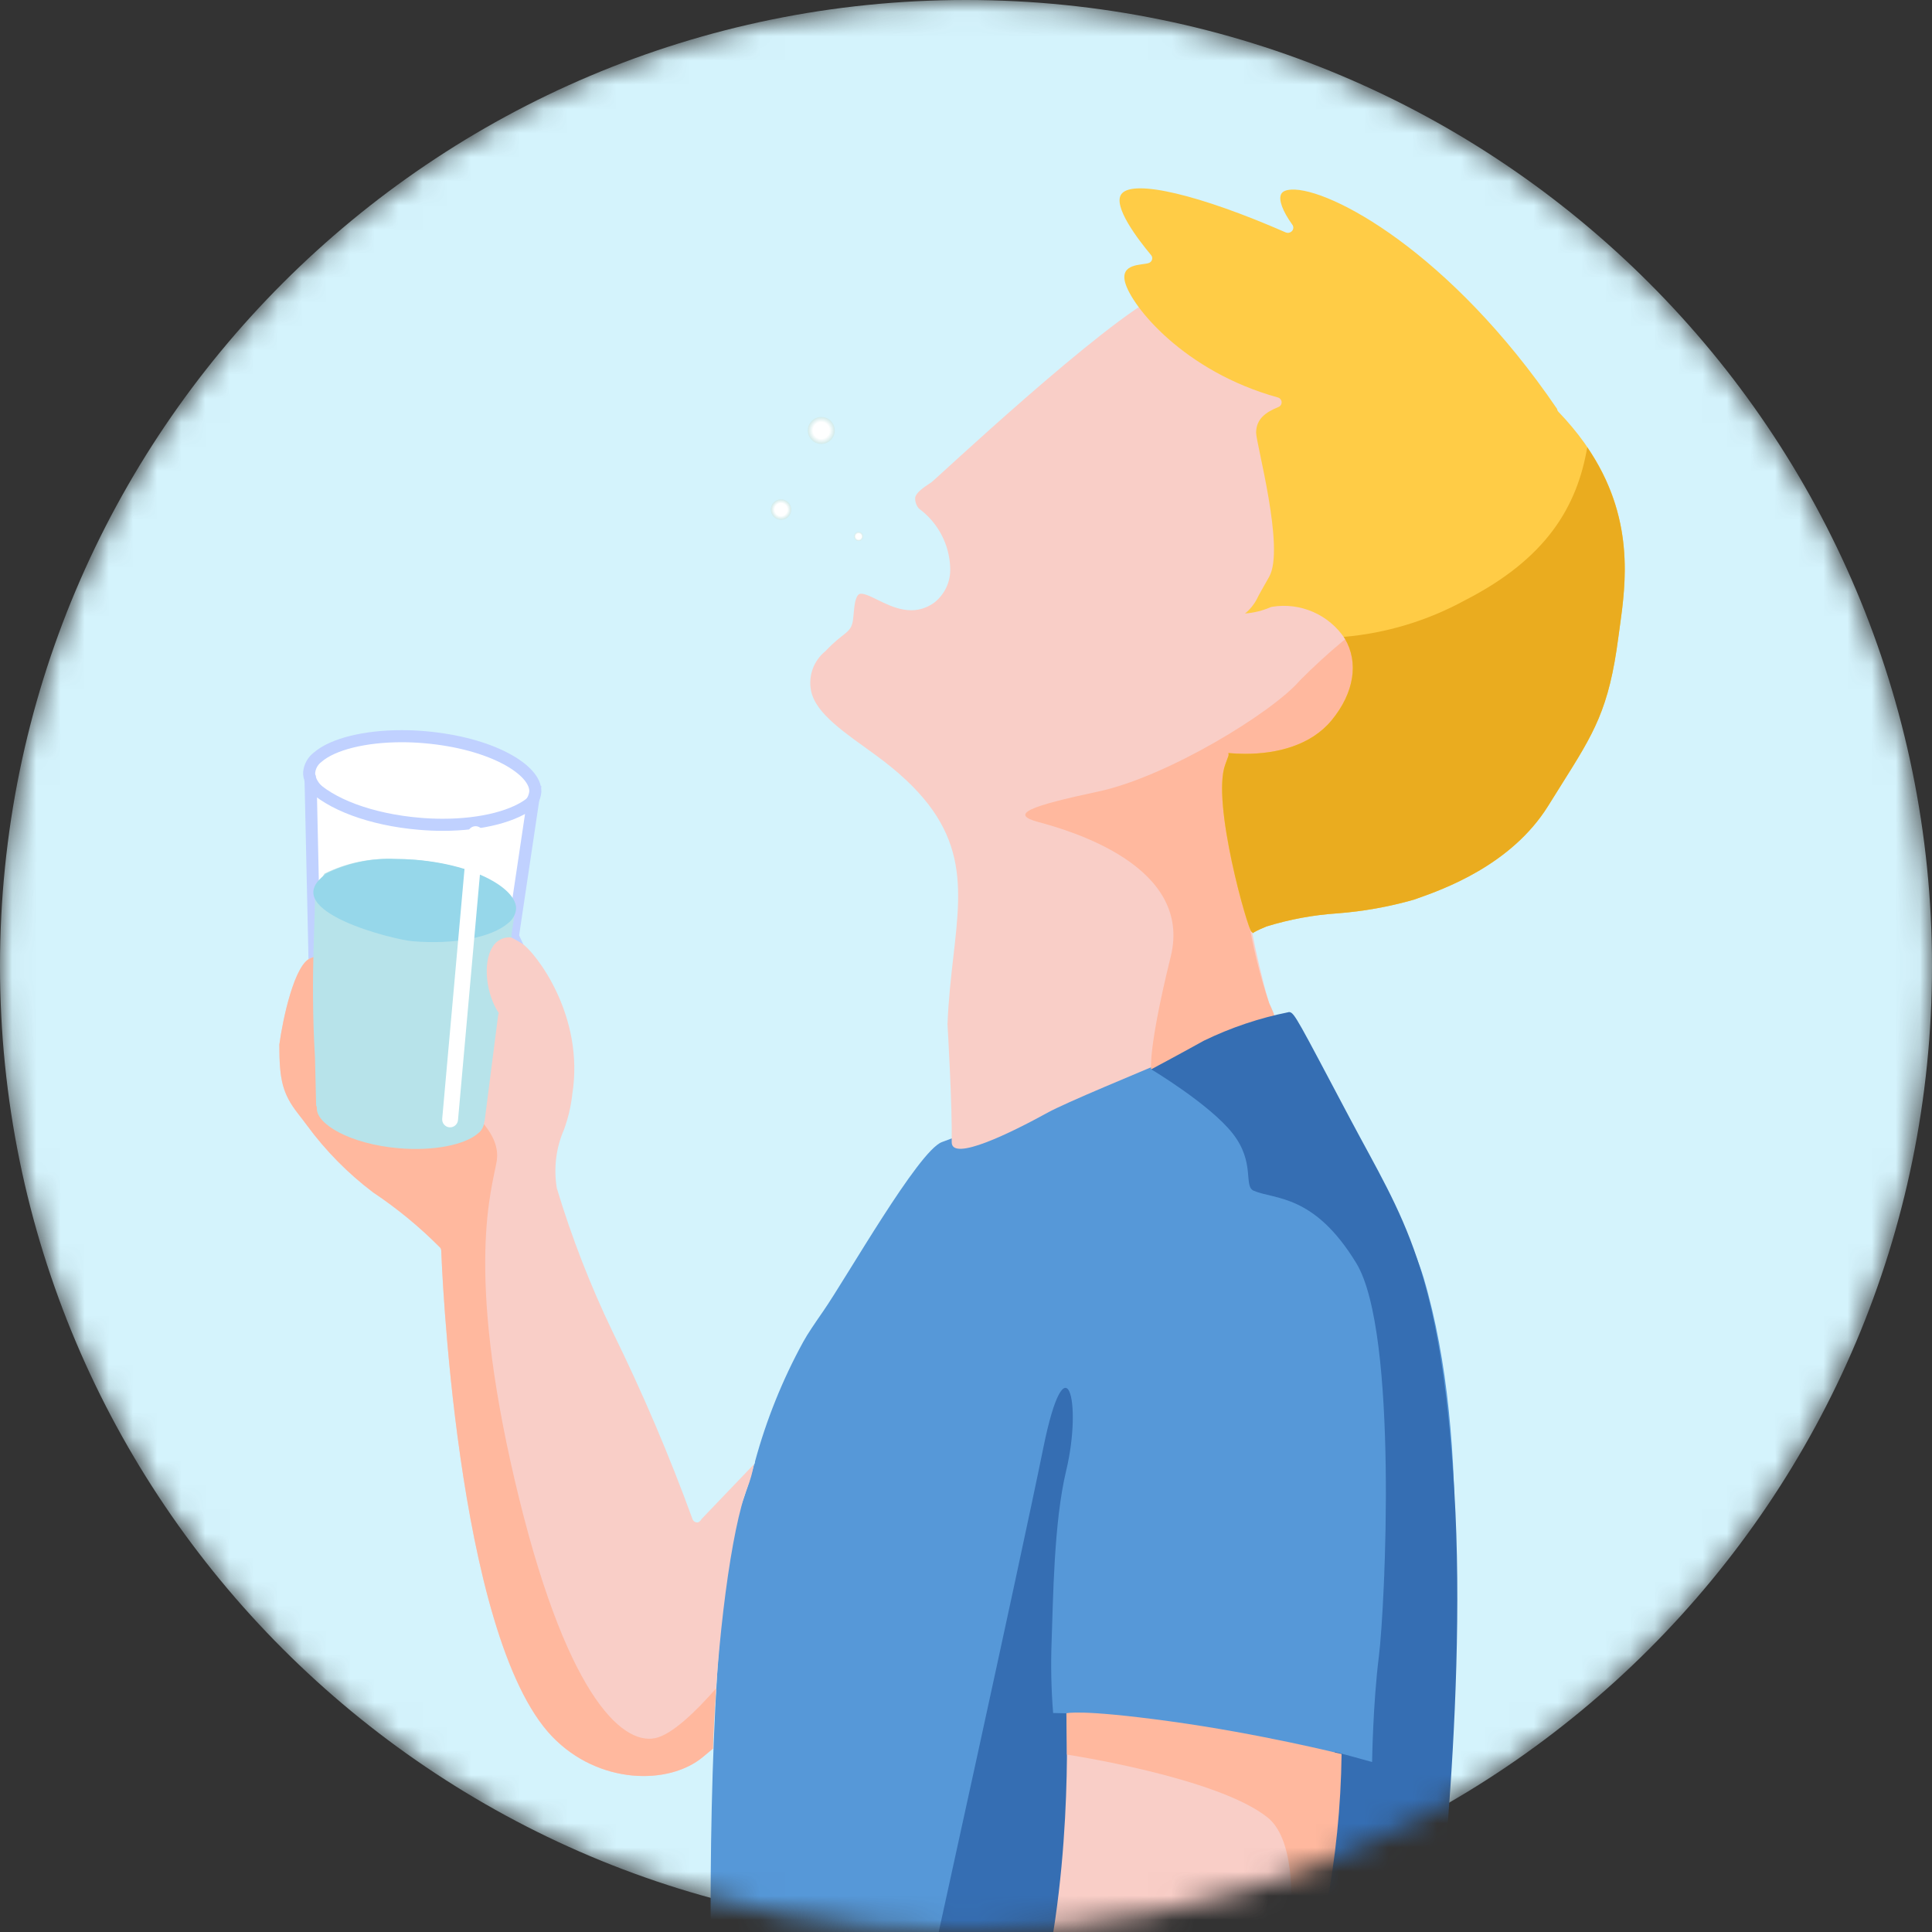
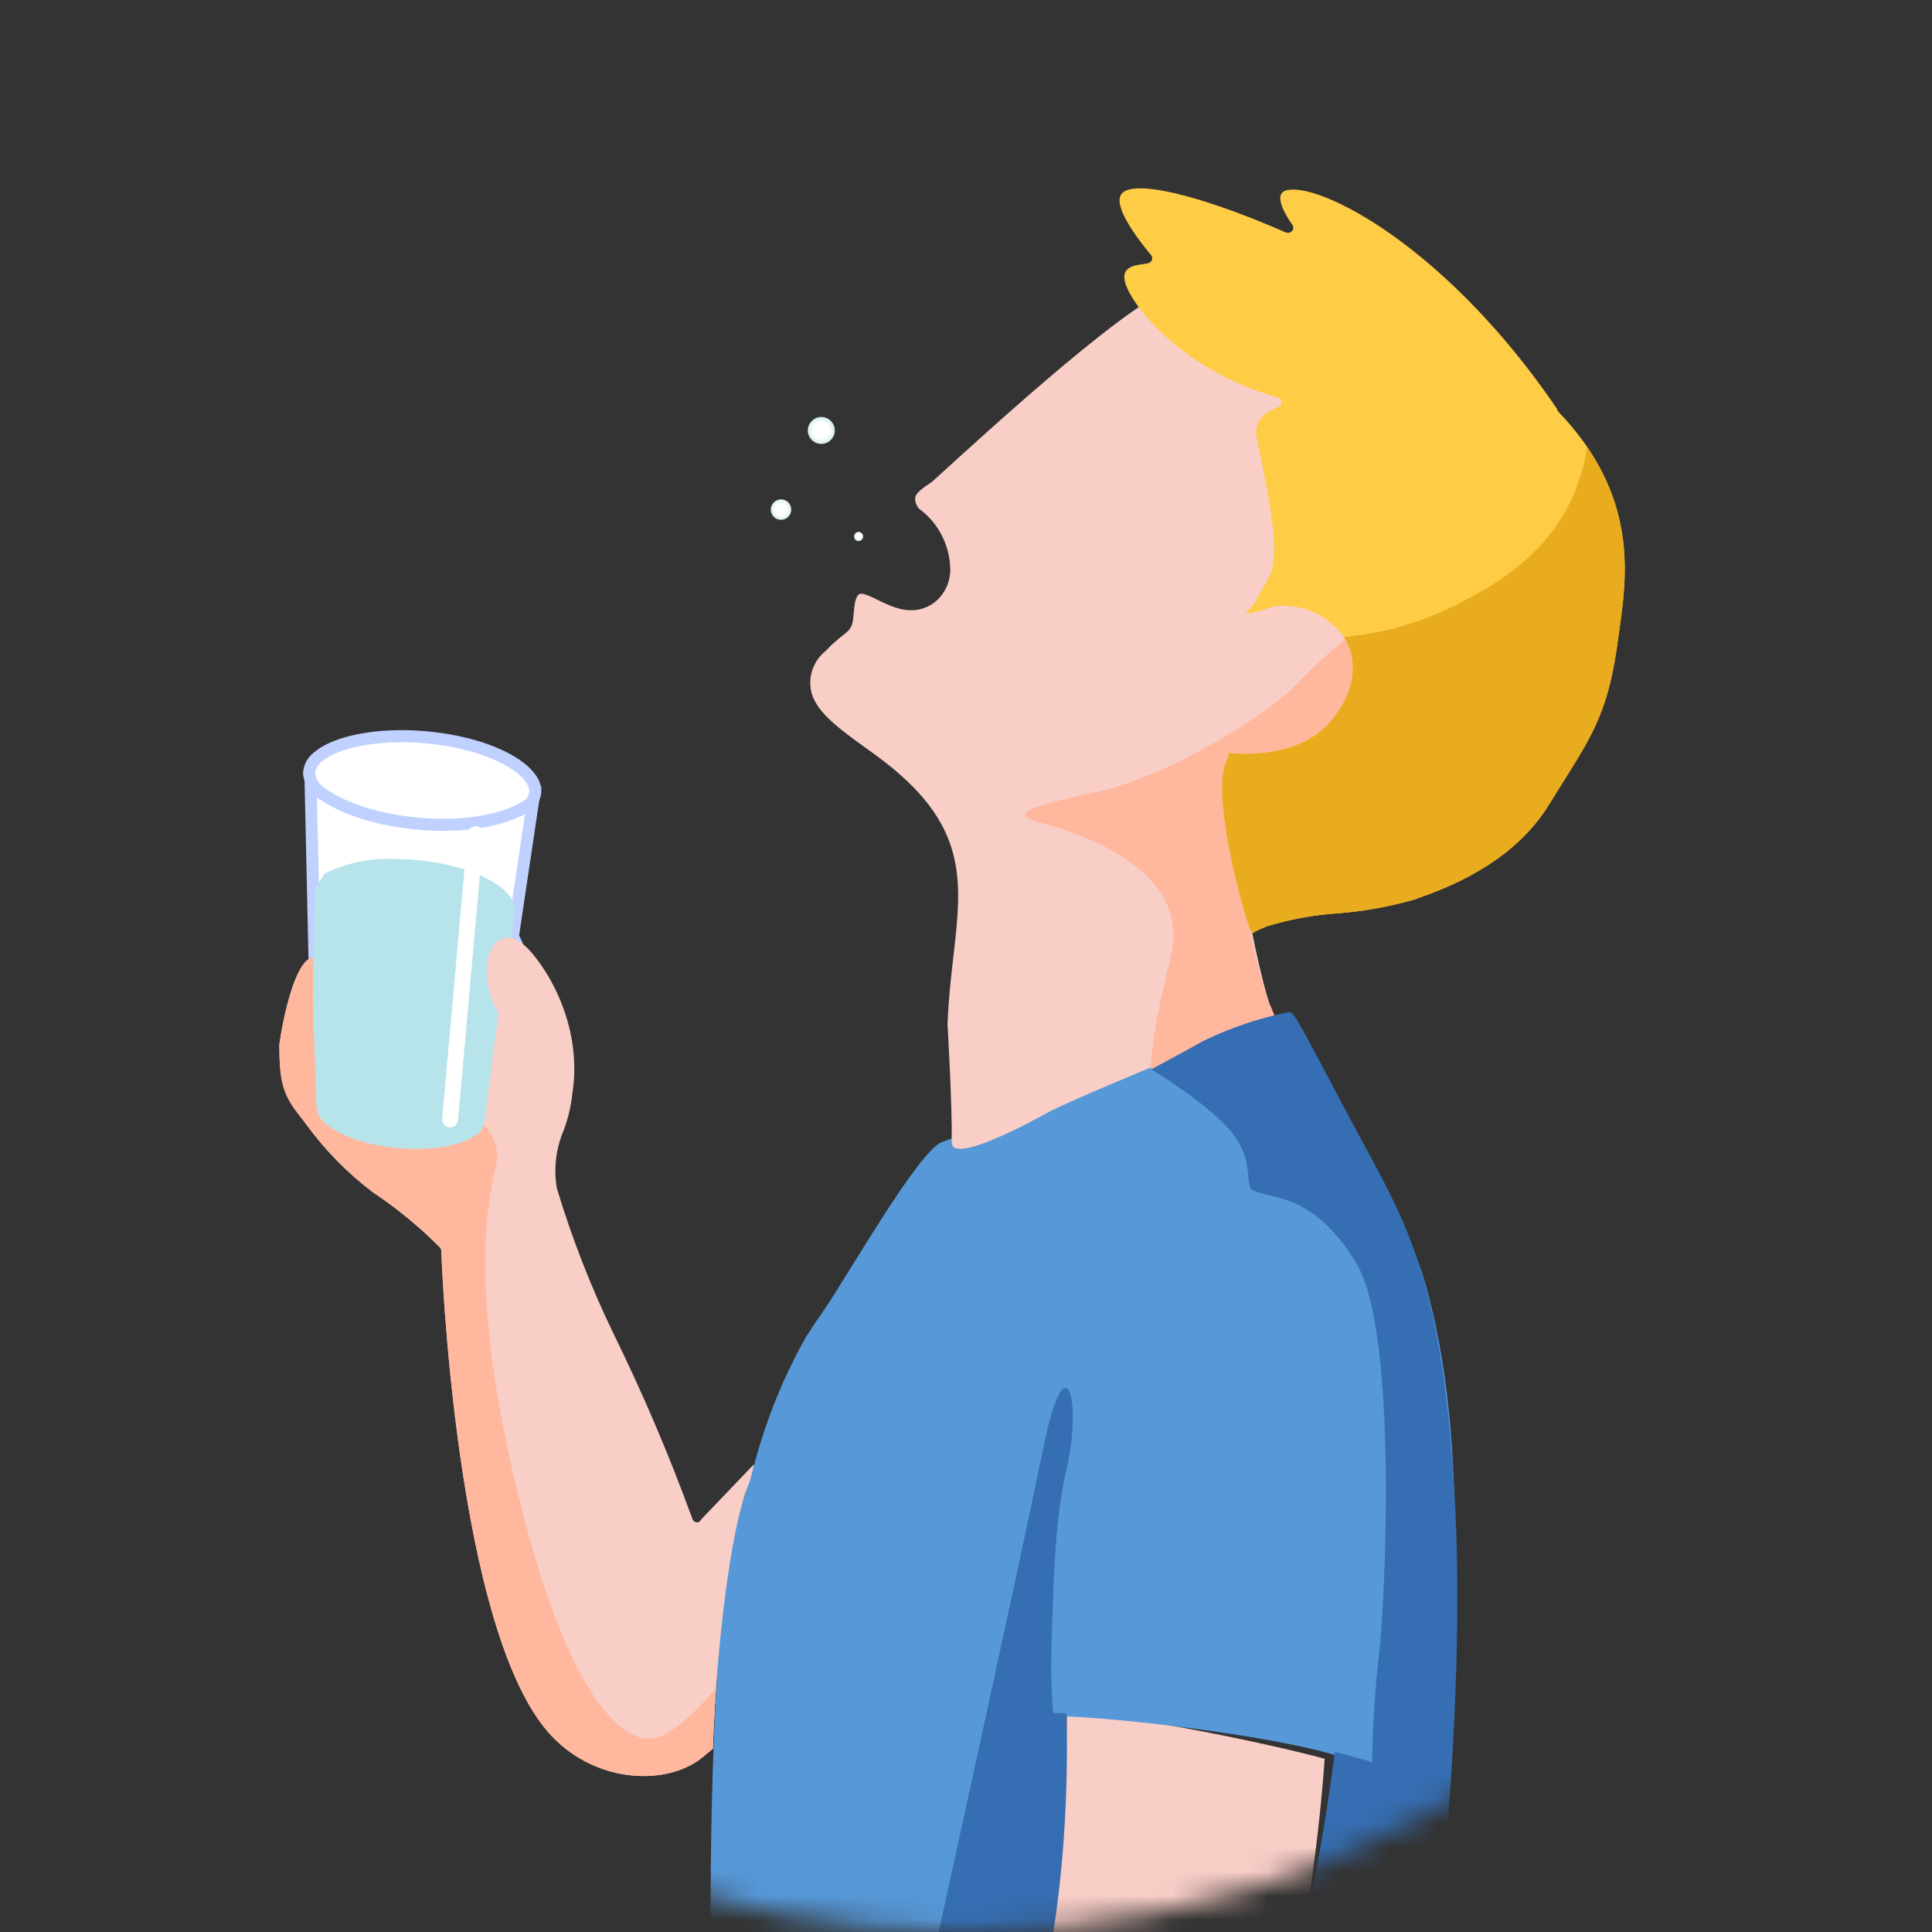
<svg xmlns="http://www.w3.org/2000/svg" width="80" height="80" viewBox="0 0 80 80" fill="none">
  <rect x="0" y="0" width="80" height="80" fill="#333333" stroke="none" />
  <mask id="mask0_1097_67867" style="mask-type:alpha" maskUnits="userSpaceOnUse" x="0" y="0" width="80" height="80">
    <path d="M80 40C79.984 50.604 75.765 60.769 68.267 68.267C60.769 75.765 50.604 79.984 40 80C34.749 80.001 29.548 78.969 24.696 76.96C19.844 74.952 15.435 72.008 11.72 68.295C8.006 64.583 5.059 60.175 3.048 55.324C1.037 50.473 0.001 45.273 0 40.022V40C0 29.391 4.214 19.217 11.716 11.716C19.217 4.214 29.391 0 40 0C50.607 0.004 60.779 4.22 68.28 11.72C75.781 19.221 79.996 29.393 80 40Z" fill="white" />
  </mask>
  <g mask="url(#mask0_1097_67867)">
-     <path fill-rule="evenodd" clip-rule="evenodd" d="M0 40C0 17.909 17.909 0 40 0C62.091 0 80 17.909 80 40C80 62.091 62.091 80 40 80C17.909 80 0 62.091 0 40Z" fill="#D4F3FC" />
    <path d="M43.328 81.553C43.834 78.019 44.119 74.457 44.181 70.887C46.798 71.01 52.369 72.157 54.852 72.826C54.62 76.046 54.171 79.245 53.508 82.404L43.328 81.553Z" fill="#F9CEC7" />
    <path d="M29.442 81.481C29.35 75.293 29.603 65.094 30.676 62.365C30.865 61.884 31.021 61.351 31.201 60.731L31.226 60.645C31.253 60.608 31.267 60.563 31.264 60.517C31.731 58.796 32.399 57.136 33.255 55.572C33.443 55.226 33.743 54.792 34.091 54.289C35.073 52.868 38.027 47.661 38.998 47.293C40.471 46.733 53.379 41.91 53.379 41.91C53.383 41.928 53.39 41.944 53.399 41.96C55.012 44.712 58.244 50.543 58.95 52.915C60.995 59.808 60.158 68.838 59.546 75.431C59.359 77.454 59.197 79.201 59.156 80.532C59.139 81.085 59.104 81.731 59.051 82.447L53.903 82.503C54.564 79.349 55.016 76.154 55.255 72.94C55.535 73.011 55.8 73.13 56.039 73.29C56.12 73.364 56.224 73.406 56.333 73.409C56.389 73.409 56.444 73.397 56.495 73.374C56.699 73.283 57.177 73.07 57.523 69.036C57.692 67.096 57.745 65.181 57.748 65.162C57.75 65.108 57.729 65.055 57.692 65.016C57.655 64.976 57.603 64.953 57.549 64.951H57.543C57.49 64.951 57.439 64.972 57.401 65.009C57.362 65.046 57.34 65.097 57.339 65.15C57.208 69.791 57.226 72.925 56.842 73.094C56.837 73.091 56.365 73.15 56.35 73.141C55.263 72.223 47.368 71.202 44.223 71.076C44.185 71.07 44.147 71.07 44.11 71.076C44.1 71.076 44.063 71.081 44.053 71.083C43.895 71.078 43.528 71.057 43.398 71.057C43.337 67.091 43.645 63.129 44.318 59.22C44.322 59.193 44.321 59.166 44.315 59.14C44.309 59.113 44.298 59.089 44.282 59.067C44.267 59.045 44.247 59.026 44.224 59.012C44.201 58.997 44.175 58.988 44.149 58.983C44.122 58.979 44.095 58.98 44.068 58.986C44.042 58.992 44.017 59.003 43.995 59.019C43.973 59.034 43.954 59.054 43.94 59.077C43.926 59.1 43.916 59.126 43.912 59.152C43.245 63.113 43.01 67.135 43.211 71.147C43.214 71.198 43.238 71.247 43.276 71.282C43.314 71.317 43.364 71.337 43.415 71.337H43.419C43.557 71.337 43.718 71.337 43.898 71.34C43.787 74.738 43.461 78.125 42.922 81.481L29.442 81.481Z" fill="#5698D8" />
    <path d="M13.15 31.358C13.777 30.809 15.114 30.484 16.637 30.484C16.94 30.484 17.251 30.497 17.564 30.524C20.37 30.761 22.209 31.886 22.166 32.788C22.154 32.914 22.115 33.035 22.053 33.145C21.991 33.256 21.908 33.352 21.808 33.428C21.041 34.1 19.311 34.43 17.401 34.269C14.885 34.056 13.148 33.119 12.847 32.27V32.251C12.847 32.213 12.835 32.176 12.814 32.145C12.803 32.091 12.799 32.036 12.802 31.981C12.814 31.859 12.851 31.74 12.911 31.633C12.971 31.526 13.052 31.432 13.15 31.358Z" fill="white" stroke="#C0D1FF" stroke-width="0.5" stroke-miterlimit="10" />
    <path d="M17.367 34.111C17.694 34.139 18.017 34.153 18.33 34.153C19.952 34.153 21.361 33.795 22.072 33.176L21.247 38.705C21.241 38.743 21.247 38.783 21.263 38.818C21.103 38.797 20.941 38.824 20.797 38.896C20.653 38.968 20.534 39.081 20.455 39.222C20.045 39.888 20.2 41.177 20.722 41.951C20.708 41.975 20.698 42.002 20.695 42.03L20.136 46.405C20.122 46.431 20.114 46.459 20.113 46.488C20.103 46.575 20.076 46.658 20.034 46.733C19.991 46.809 19.933 46.874 19.864 46.927C19.306 47.416 17.99 47.665 16.59 47.546C14.547 47.373 13.157 46.532 13.188 45.888C13.19 45.847 13.18 45.806 13.158 45.771L12.864 32.463C13.65 33.287 15.34 33.94 17.367 34.111Z" fill="white" stroke="#C0D1FF" stroke-width="0.5" stroke-miterlimit="10" />
    <path d="M29.519 72.41L29.113 72.748C27.687 73.941 24.771 73.89 22.866 71.911C18.849 67.738 18.276 51.943 18.271 51.783C18.271 51.77 18.269 51.757 18.265 51.743L18.262 51.733C18.256 51.711 18.245 51.69 18.232 51.67C17.384 50.814 16.452 50.046 15.45 49.378C14.406 48.589 13.483 47.653 12.709 46.598C12.581 46.424 12.458 46.266 12.339 46.113C11.698 45.286 11.568 44.721 11.567 43.259C11.7 42.261 12.197 39.853 12.898 39.667C13.494 39.508 18.238 36.936 21.613 39.068C22.147 39.406 24.234 42.044 23.692 45.341V45.361C23.634 45.842 23.521 46.314 23.355 46.769C23.021 47.535 22.918 48.382 23.058 49.205C23.673 51.244 24.445 53.231 25.368 55.149C26.609 57.673 27.713 60.263 28.676 62.906C28.688 62.938 28.708 62.968 28.734 62.99C28.76 63.013 28.792 63.029 28.826 63.036C28.84 63.039 28.854 63.04 28.868 63.04C28.924 63.04 28.98 63.018 29.061 62.888L31.218 60.634C31.159 60.967 31.068 61.293 30.945 61.608C30.291 63.27 29.68 67.871 29.519 72.41Z" fill="#F9CEC7" />
    <path d="M29.113 72.747L29.519 72.409C29.549 71.573 29.594 70.736 29.651 69.915C28.823 70.859 27.822 71.834 27.123 71.974C25.718 72.256 23.376 70.1 21.315 61.295C19.254 52.49 20.378 49.211 20.566 48.087C20.753 46.963 19.629 45.933 17.756 44.621C15.883 43.31 16.257 40.968 16.444 40.5L16.774 38.389C15.444 38.685 14.145 39.111 12.898 39.663C12.197 39.849 11.7 42.254 11.567 43.255C11.567 44.717 11.698 45.283 12.339 46.109C12.458 46.261 12.581 46.42 12.709 46.593C13.483 47.648 14.406 48.585 15.45 49.373C16.452 50.042 17.384 50.81 18.232 51.666C18.245 51.685 18.256 51.706 18.262 51.729L18.265 51.739C18.269 51.752 18.271 51.766 18.271 51.779C18.276 51.939 18.849 67.733 22.866 71.906C24.771 73.889 27.687 73.94 29.113 72.747Z" fill="#FFB89E" />
    <path d="M49.207 43.546C46.99 44.481 44.123 45.66 43.376 46.075C41.89 46.892 39.403 48.122 39.408 47.296C39.434 45.852 39.249 42.657 39.233 42.385C39.233 42.377 39.236 42.369 39.237 42.361C39.277 41.362 39.379 40.473 39.477 39.613C39.846 36.399 40.113 34.077 36.261 31.268C35.017 30.361 33.791 29.573 33.588 28.62C33.523 28.315 33.545 27.997 33.651 27.704C33.757 27.41 33.942 27.152 34.186 26.957C34.949 26.146 35.231 26.238 35.318 25.693C35.34 25.55 35.369 25.102 35.407 24.939C35.436 24.809 35.49 24.646 35.582 24.6C35.721 24.535 36.033 24.689 36.337 24.838C36.967 25.148 37.828 25.571 38.689 24.951C38.902 24.783 39.072 24.567 39.187 24.321C39.301 24.075 39.356 23.806 39.347 23.535C39.334 23.05 39.211 22.574 38.985 22.145C38.76 21.715 38.439 21.343 38.047 21.056C37.941 20.931 37.887 20.77 37.896 20.606C37.936 20.39 38.23 20.194 38.572 19.967C38.73 19.861 45.696 13.306 48.097 12.158C48.078 12.263 48.079 12.37 48.1 12.474C48.325 13.66 50.917 15.669 54.141 16.727C53.901 16.861 53.697 17.051 53.547 17.282C53.398 17.512 53.307 17.776 53.283 18.049C53.275 18.815 53.969 19.538 55.345 20.198C54.846 21.497 54.248 22.755 53.555 23.96C53.312 24.411 55.978 26.055 56.401 26.814C56.619 27.201 57.009 28.252 55.941 29.63C54.622 31.33 51.917 31.4 51.877 31.514C51.327 33.092 50.644 35.053 51.508 36.282L51.645 37.359C51.71 38.26 52.533 41.903 52.793 42.113C52.205 42.399 51.475 42.59 49.207 43.546Z" fill="#F9CEC7" />
    <path d="M32.342 20.676C32.455 20.676 32.562 20.721 32.642 20.801C32.721 20.881 32.766 20.989 32.766 21.102C32.766 21.215 32.721 21.323 32.641 21.402C32.562 21.482 32.453 21.526 32.341 21.526C32.285 21.526 32.23 21.516 32.178 21.494C32.126 21.473 32.08 21.441 32.04 21.402C32.001 21.362 31.969 21.315 31.948 21.264C31.927 21.212 31.916 21.157 31.916 21.101C31.916 21.045 31.927 20.989 31.949 20.938C31.97 20.886 32.001 20.839 32.041 20.8C32.081 20.761 32.128 20.729 32.179 20.708C32.231 20.687 32.286 20.676 32.342 20.676Z" fill="url(#paint0_radial_1097_67867)" />
    <path d="M35.553 22.023C35.578 22.023 35.602 22.029 35.625 22.038C35.648 22.048 35.669 22.062 35.686 22.08C35.704 22.097 35.718 22.118 35.728 22.141C35.738 22.164 35.743 22.189 35.743 22.213C35.743 22.238 35.738 22.263 35.728 22.286C35.718 22.309 35.704 22.329 35.686 22.347C35.669 22.365 35.648 22.379 35.626 22.389C35.603 22.398 35.578 22.403 35.553 22.403C35.503 22.403 35.455 22.383 35.42 22.348C35.384 22.312 35.364 22.265 35.364 22.215C35.364 22.189 35.369 22.165 35.378 22.142C35.387 22.119 35.401 22.097 35.419 22.08C35.437 22.062 35.457 22.048 35.48 22.038C35.503 22.029 35.528 22.023 35.553 22.023Z" fill="url(#paint1_radial_1097_67867)" />
    <path d="M33.614 17.43C33.666 17.378 33.727 17.336 33.795 17.308C33.863 17.28 33.935 17.265 34.009 17.266C34.082 17.266 34.155 17.28 34.222 17.308C34.29 17.337 34.351 17.378 34.403 17.43C34.508 17.535 34.567 17.677 34.567 17.825C34.567 17.898 34.552 17.97 34.524 18.038C34.496 18.106 34.455 18.167 34.403 18.219C34.351 18.271 34.289 18.312 34.222 18.34C34.154 18.368 34.081 18.383 34.008 18.383C33.859 18.382 33.717 18.322 33.612 18.217C33.507 18.111 33.448 17.968 33.448 17.819C33.45 17.673 33.51 17.532 33.614 17.43Z" fill="url(#paint2_radial_1097_67867)" />
    <path d="M47.665 44.281C47.665 44.281 47.54 43.407 48.477 39.613C49.414 35.819 44.214 34.367 42.997 34.039C41.779 33.712 42.622 33.384 45.479 32.775C48.336 32.167 52.69 29.496 53.817 28.185C54.943 27.046 56.178 26.02 57.504 25.121C57.504 25.121 56.674 31.417 56.534 31.51C56.394 31.604 51.663 37.88 51.663 37.88C51.853 39.121 52.151 40.344 52.552 41.533C52.811 42.065 52.985 42.634 53.068 43.22L47.665 44.281Z" fill="#FFB89E" />
    <path d="M21.285 37.998L21.18 38.706C21.174 38.745 21.18 38.784 21.196 38.819C21.037 38.798 20.874 38.825 20.73 38.897C20.586 38.969 20.467 39.082 20.388 39.223C19.978 39.889 20.133 41.178 20.655 41.952C20.641 41.976 20.631 42.003 20.628 42.031L20.069 46.406C20.055 46.431 20.047 46.46 20.046 46.489C20.036 46.575 20.009 46.659 19.966 46.734C19.924 46.809 19.866 46.875 19.797 46.928C19.239 47.417 17.923 47.666 16.523 47.547C14.48 47.374 13.087 46.533 13.121 45.889C13.123 45.848 13.112 45.807 13.091 45.772L13.043 43.787C12.831 40.331 13.1 37.537 13.031 36.806L13.439 36.174C14.335 35.731 15.329 35.523 16.327 35.569C16.601 35.569 16.88 35.58 17.162 35.604C19.687 35.818 21.343 36.831 21.304 37.642L21.285 37.998Z" fill="#B7E3EA" />
-     <path d="M13.392 36.271L13.505 36.174C14.401 35.731 15.395 35.523 16.393 35.569C16.666 35.569 16.946 35.58 17.228 35.604C19.753 35.818 21.409 36.831 21.37 37.642C21.358 37.755 21.324 37.865 21.268 37.964C21.213 38.063 21.137 38.15 21.047 38.219C20.357 38.823 18.8 39.12 17.082 38.974C16.285 38.907 11.567 37.737 13.392 36.271Z" fill="#96D7EA" />
    <path d="M19.721 34.212C19.635 34.205 19.549 34.232 19.482 34.288C19.415 34.343 19.373 34.424 19.366 34.51L18.311 46.324C18.303 46.41 18.33 46.497 18.386 46.563C18.442 46.63 18.522 46.672 18.609 46.68H18.638C18.72 46.68 18.799 46.649 18.859 46.593C18.92 46.538 18.958 46.462 18.965 46.381L20.02 34.568C20.027 34.481 20 34.395 19.944 34.328C19.888 34.262 19.808 34.22 19.721 34.212Z" fill="white" />
    <path d="M38.362 82.313C38.362 82.313 42.265 64.575 43.201 59.954C44.138 55.332 44.831 58.052 44.147 60.901C43.633 63.042 43.609 66.264 43.546 67.95C43.507 68.944 43.528 69.94 43.608 70.932L44.157 70.945C44.157 70.945 44.482 78.192 42.734 83.937C40.986 89.682 38.362 82.313 38.362 82.313Z" fill="#356EB3" />
    <path d="M51.914 49.306C52.789 49.681 54.412 49.431 56.161 52.304C57.91 55.177 57.348 66.573 57.098 68.572C56.848 70.571 56.816 72.96 56.816 72.96L55.27 72.537C55.27 72.537 54.412 79.875 52.913 83.185C51.414 86.495 59.223 82.686 59.223 82.686C59.223 82.686 60.785 71.07 60.222 61.765C59.66 52.46 58.099 50.462 55.913 46.34C53.727 42.219 53.595 41.91 53.378 41.908C52.157 42.15 50.973 42.548 49.853 43.091C48.729 43.715 47.668 44.278 47.668 44.278C47.668 44.278 50.088 45.722 51.04 46.932C51.992 48.142 51.477 49.119 51.914 49.306Z" fill="#356EB3" />
-     <path d="M52.742 84.482L54.1 82.749C54.1 82.749 54.241 82.281 54.896 79.095C55.306 76.965 55.525 74.802 55.552 72.632C55.552 72.632 52.18 71.787 48.433 71.274C44.687 70.761 44.157 70.944 44.157 70.944L44.179 72.654C44.179 72.654 50.4 73.592 52.485 75.255C54.569 76.917 52.742 84.482 52.742 84.482Z" fill="#FFB89E" />
    <path d="M67.063 26.011C67.045 26.141 67.027 26.266 67.011 26.389C66.622 29.363 66.01 30.336 64.668 32.469C64.492 32.751 64.305 33.047 64.105 33.371C62.572 35.831 59.743 36.83 58.678 37.206L58.545 37.254C57.511 37.548 56.451 37.738 55.379 37.82C54.381 37.886 53.394 38.069 52.439 38.364C51.63 38.697 51.977 38.671 51.819 38.581C51.67 38.496 50.156 33.219 50.733 31.661C50.777 31.541 50.82 31.425 50.862 31.311C50.877 31.27 50.877 31.224 50.862 31.182C51.09 31.203 51.325 31.215 51.562 31.215C52.877 31.215 54.281 30.866 55.138 29.826C56.07 28.696 56.274 27.43 55.683 26.438C55.362 25.954 54.908 25.573 54.376 25.34C53.843 25.107 53.255 25.032 52.681 25.125C52.66 25.127 52.639 25.132 52.619 25.14C52.282 25.287 51.922 25.376 51.554 25.403C51.757 25.239 51.924 25.035 52.045 24.803C52.101 24.678 52.299 24.329 52.552 23.887C53.218 22.722 52.008 18.352 52.013 17.911C52.02 17.348 52.403 17.072 52.934 16.855C52.976 16.839 53.011 16.81 53.036 16.773C53.06 16.735 53.072 16.691 53.07 16.647C53.066 16.602 53.048 16.56 53.02 16.526C52.991 16.491 52.952 16.467 52.908 16.456C49.033 15.385 46.85 12.685 46.587 11.688C46.379 10.899 47.285 10.984 47.56 10.894C47.593 10.884 47.624 10.866 47.649 10.841C47.674 10.816 47.692 10.786 47.703 10.753C47.713 10.72 47.715 10.686 47.708 10.652C47.701 10.619 47.686 10.588 47.663 10.562C47.161 9.961 46.035 8.512 46.447 8.02C46.95 7.421 49.677 8.065 53.233 9.621C53.278 9.641 53.328 9.646 53.376 9.636C53.423 9.626 53.467 9.601 53.5 9.565C53.532 9.531 53.551 9.486 53.553 9.439C53.556 9.392 53.543 9.346 53.515 9.308C53.105 8.738 52.931 8.263 53.051 8.035C53.107 7.923 53.253 7.862 53.478 7.851C55.059 7.772 60.051 10.431 64.475 16.932C64.48 16.977 64.5 17.018 64.531 17.051C67.838 20.494 67.371 23.814 67.063 26.011Z" fill="#FFCC46" />
    <path d="M65.725 18.52C65.302 20.988 64.031 23.133 60.658 24.858C59.108 25.705 57.398 26.221 55.639 26.373C55.653 26.396 55.671 26.415 55.684 26.438C56.275 27.43 56.071 28.696 55.139 29.826C54.282 30.866 52.878 31.214 51.563 31.214C51.326 31.214 51.091 31.202 50.863 31.182C50.878 31.224 50.878 31.269 50.863 31.311C50.822 31.424 50.779 31.541 50.735 31.66C50.158 33.218 51.672 38.496 51.821 38.581C51.979 38.671 51.632 38.697 52.44 38.364C53.396 38.068 54.383 37.886 55.381 37.82C56.453 37.738 57.513 37.548 58.547 37.253L58.68 37.206C59.745 36.83 62.574 35.831 64.106 33.37C64.307 33.046 64.494 32.747 64.67 32.469C66.012 30.336 66.624 29.363 67.013 26.388C67.029 26.266 67.047 26.14 67.065 26.011C67.328 24.128 67.7 21.42 65.725 18.52Z" fill="#EAAC1F" />
  </g>
  <defs>
    <radialGradient id="paint0_radial_1097_67867" cx="0" cy="0" r="1" gradientUnits="userSpaceOnUse" gradientTransform="translate(32.341 21.101) scale(0.425 0.425)">
      <stop offset="0.607" stop-color="white" />
      <stop offset="0.989" stop-color="#D3EBEA" />
    </radialGradient>
    <radialGradient id="paint1_radial_1097_67867" cx="0" cy="0" r="1" gradientUnits="userSpaceOnUse" gradientTransform="translate(35.553 22.213) scale(0.189 0.19)">
      <stop offset="0.607" stop-color="white" />
      <stop offset="0.989" stop-color="#D3EBEA" />
    </radialGradient>
    <radialGradient id="paint2_radial_1097_67867" cx="0" cy="0" r="1" gradientUnits="userSpaceOnUse" gradientTransform="translate(34.008 17.824) scale(0.559 0.559)">
      <stop offset="0.607" stop-color="white" />
      <stop offset="0.989" stop-color="#D3EBEA" />
    </radialGradient>
  </defs>
</svg>